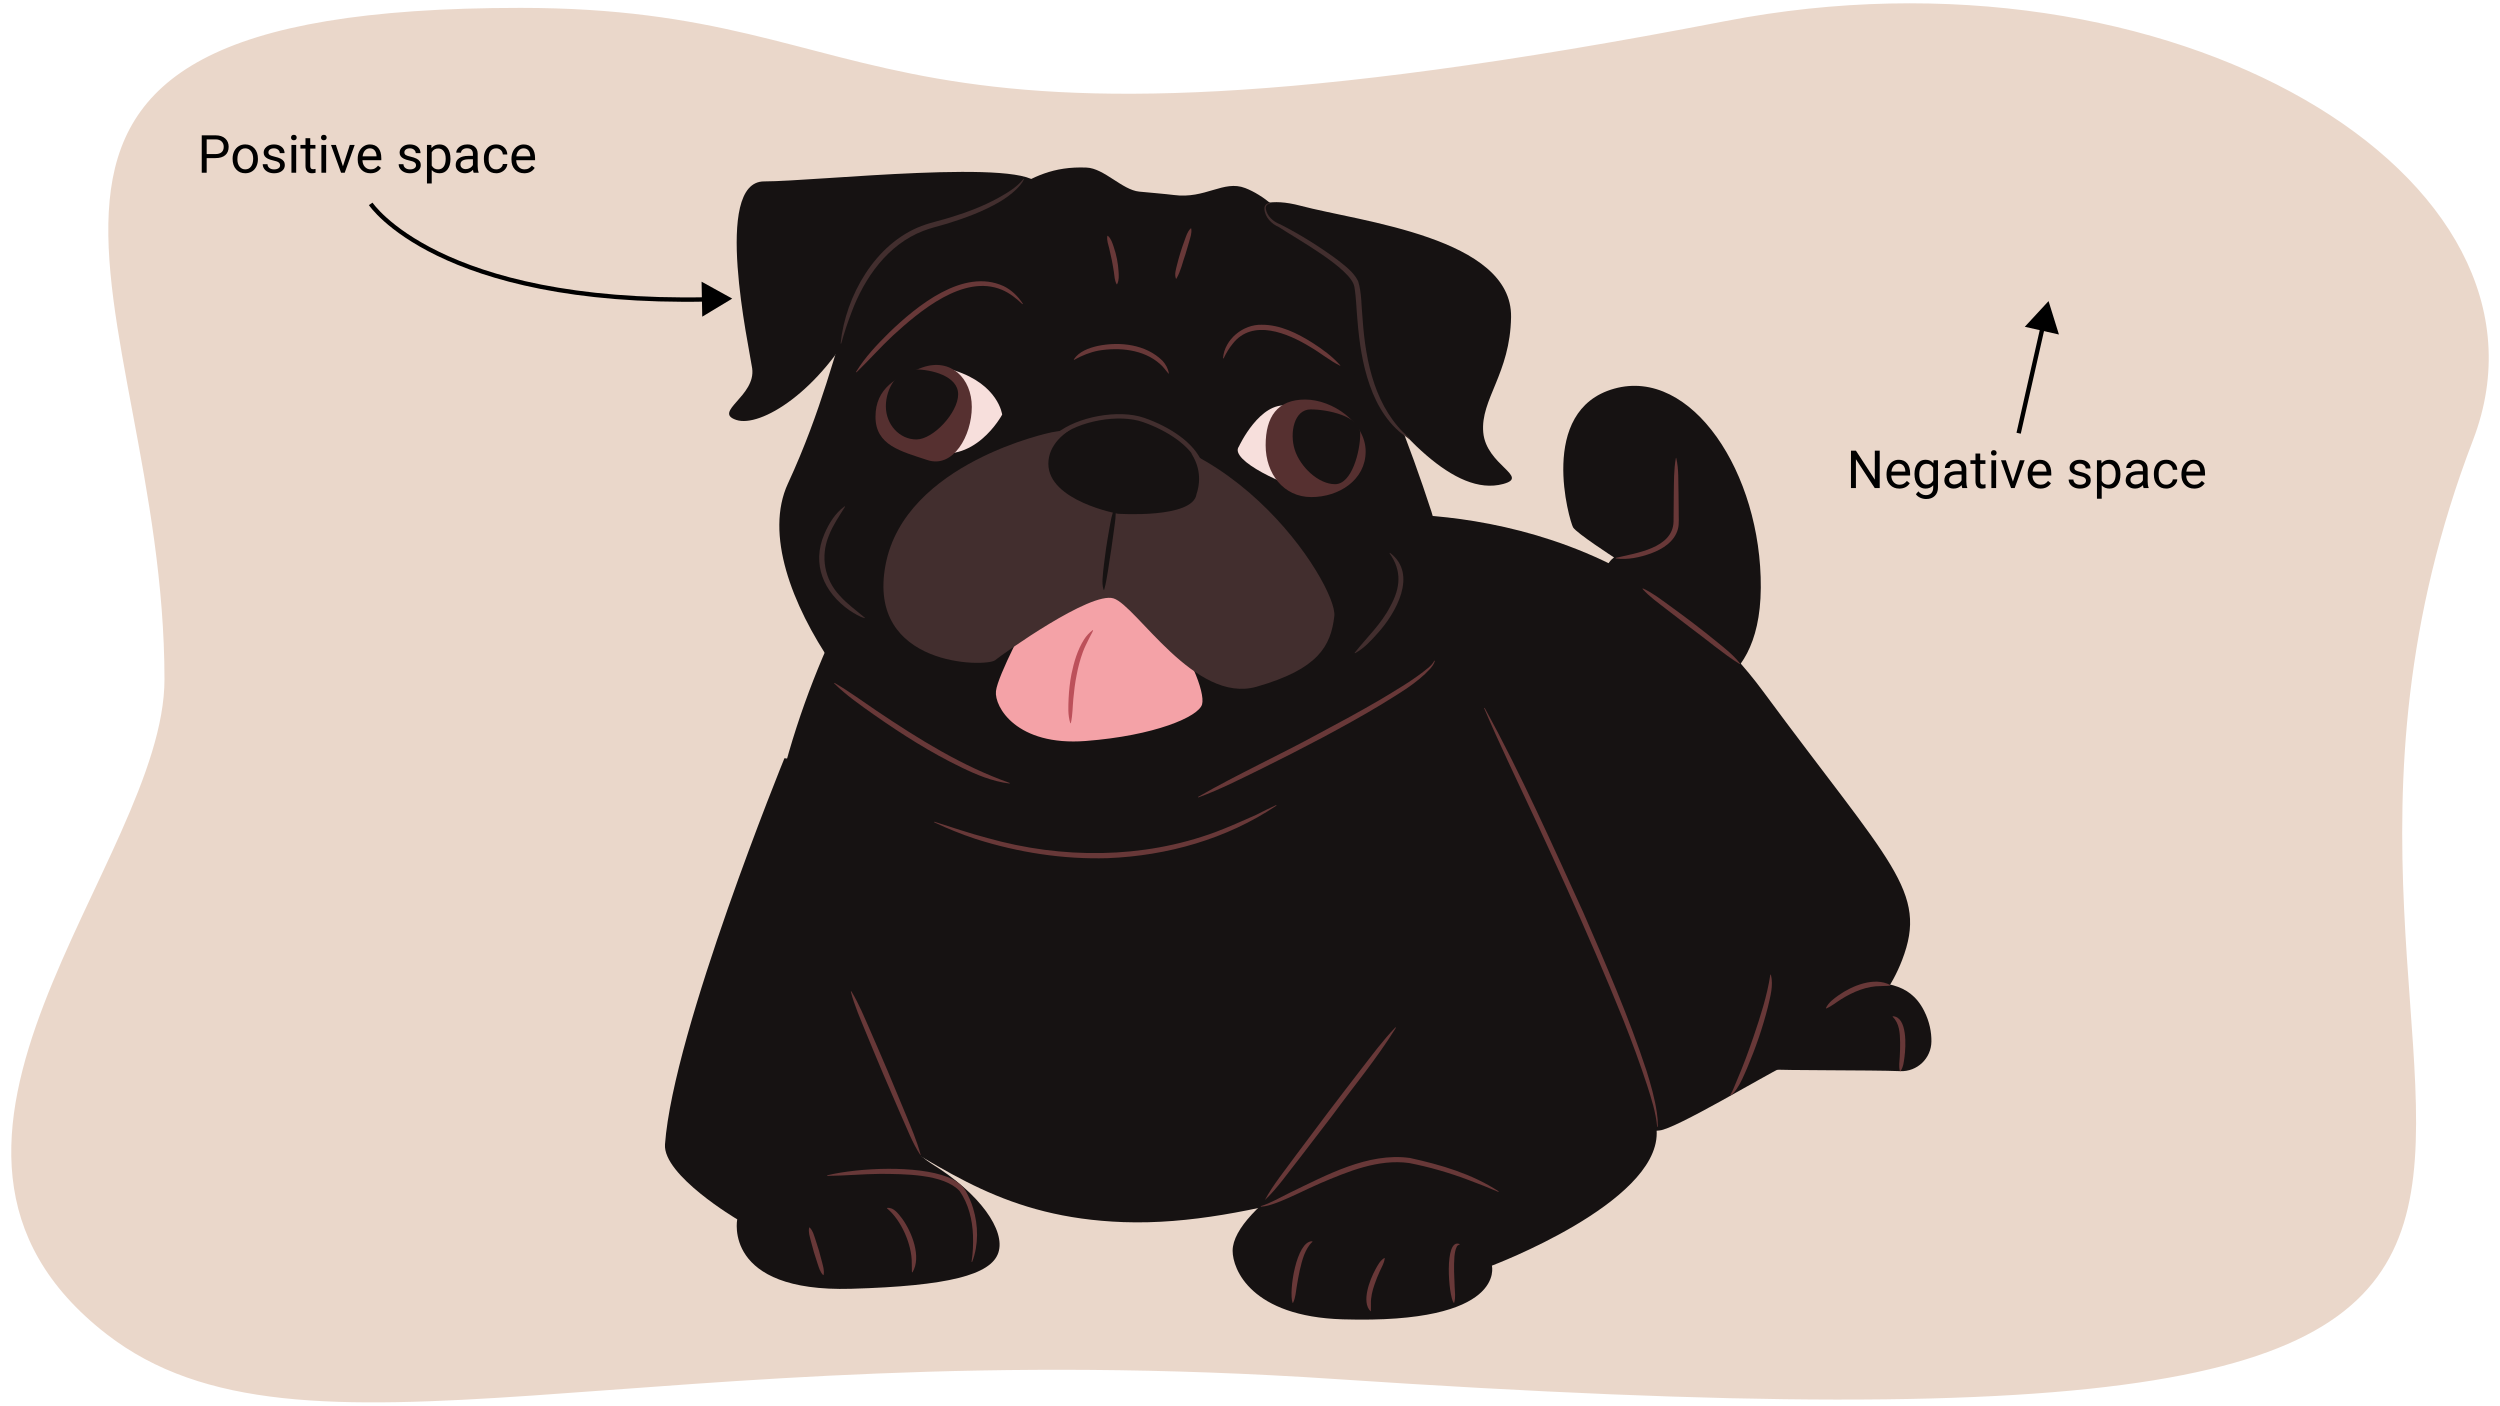
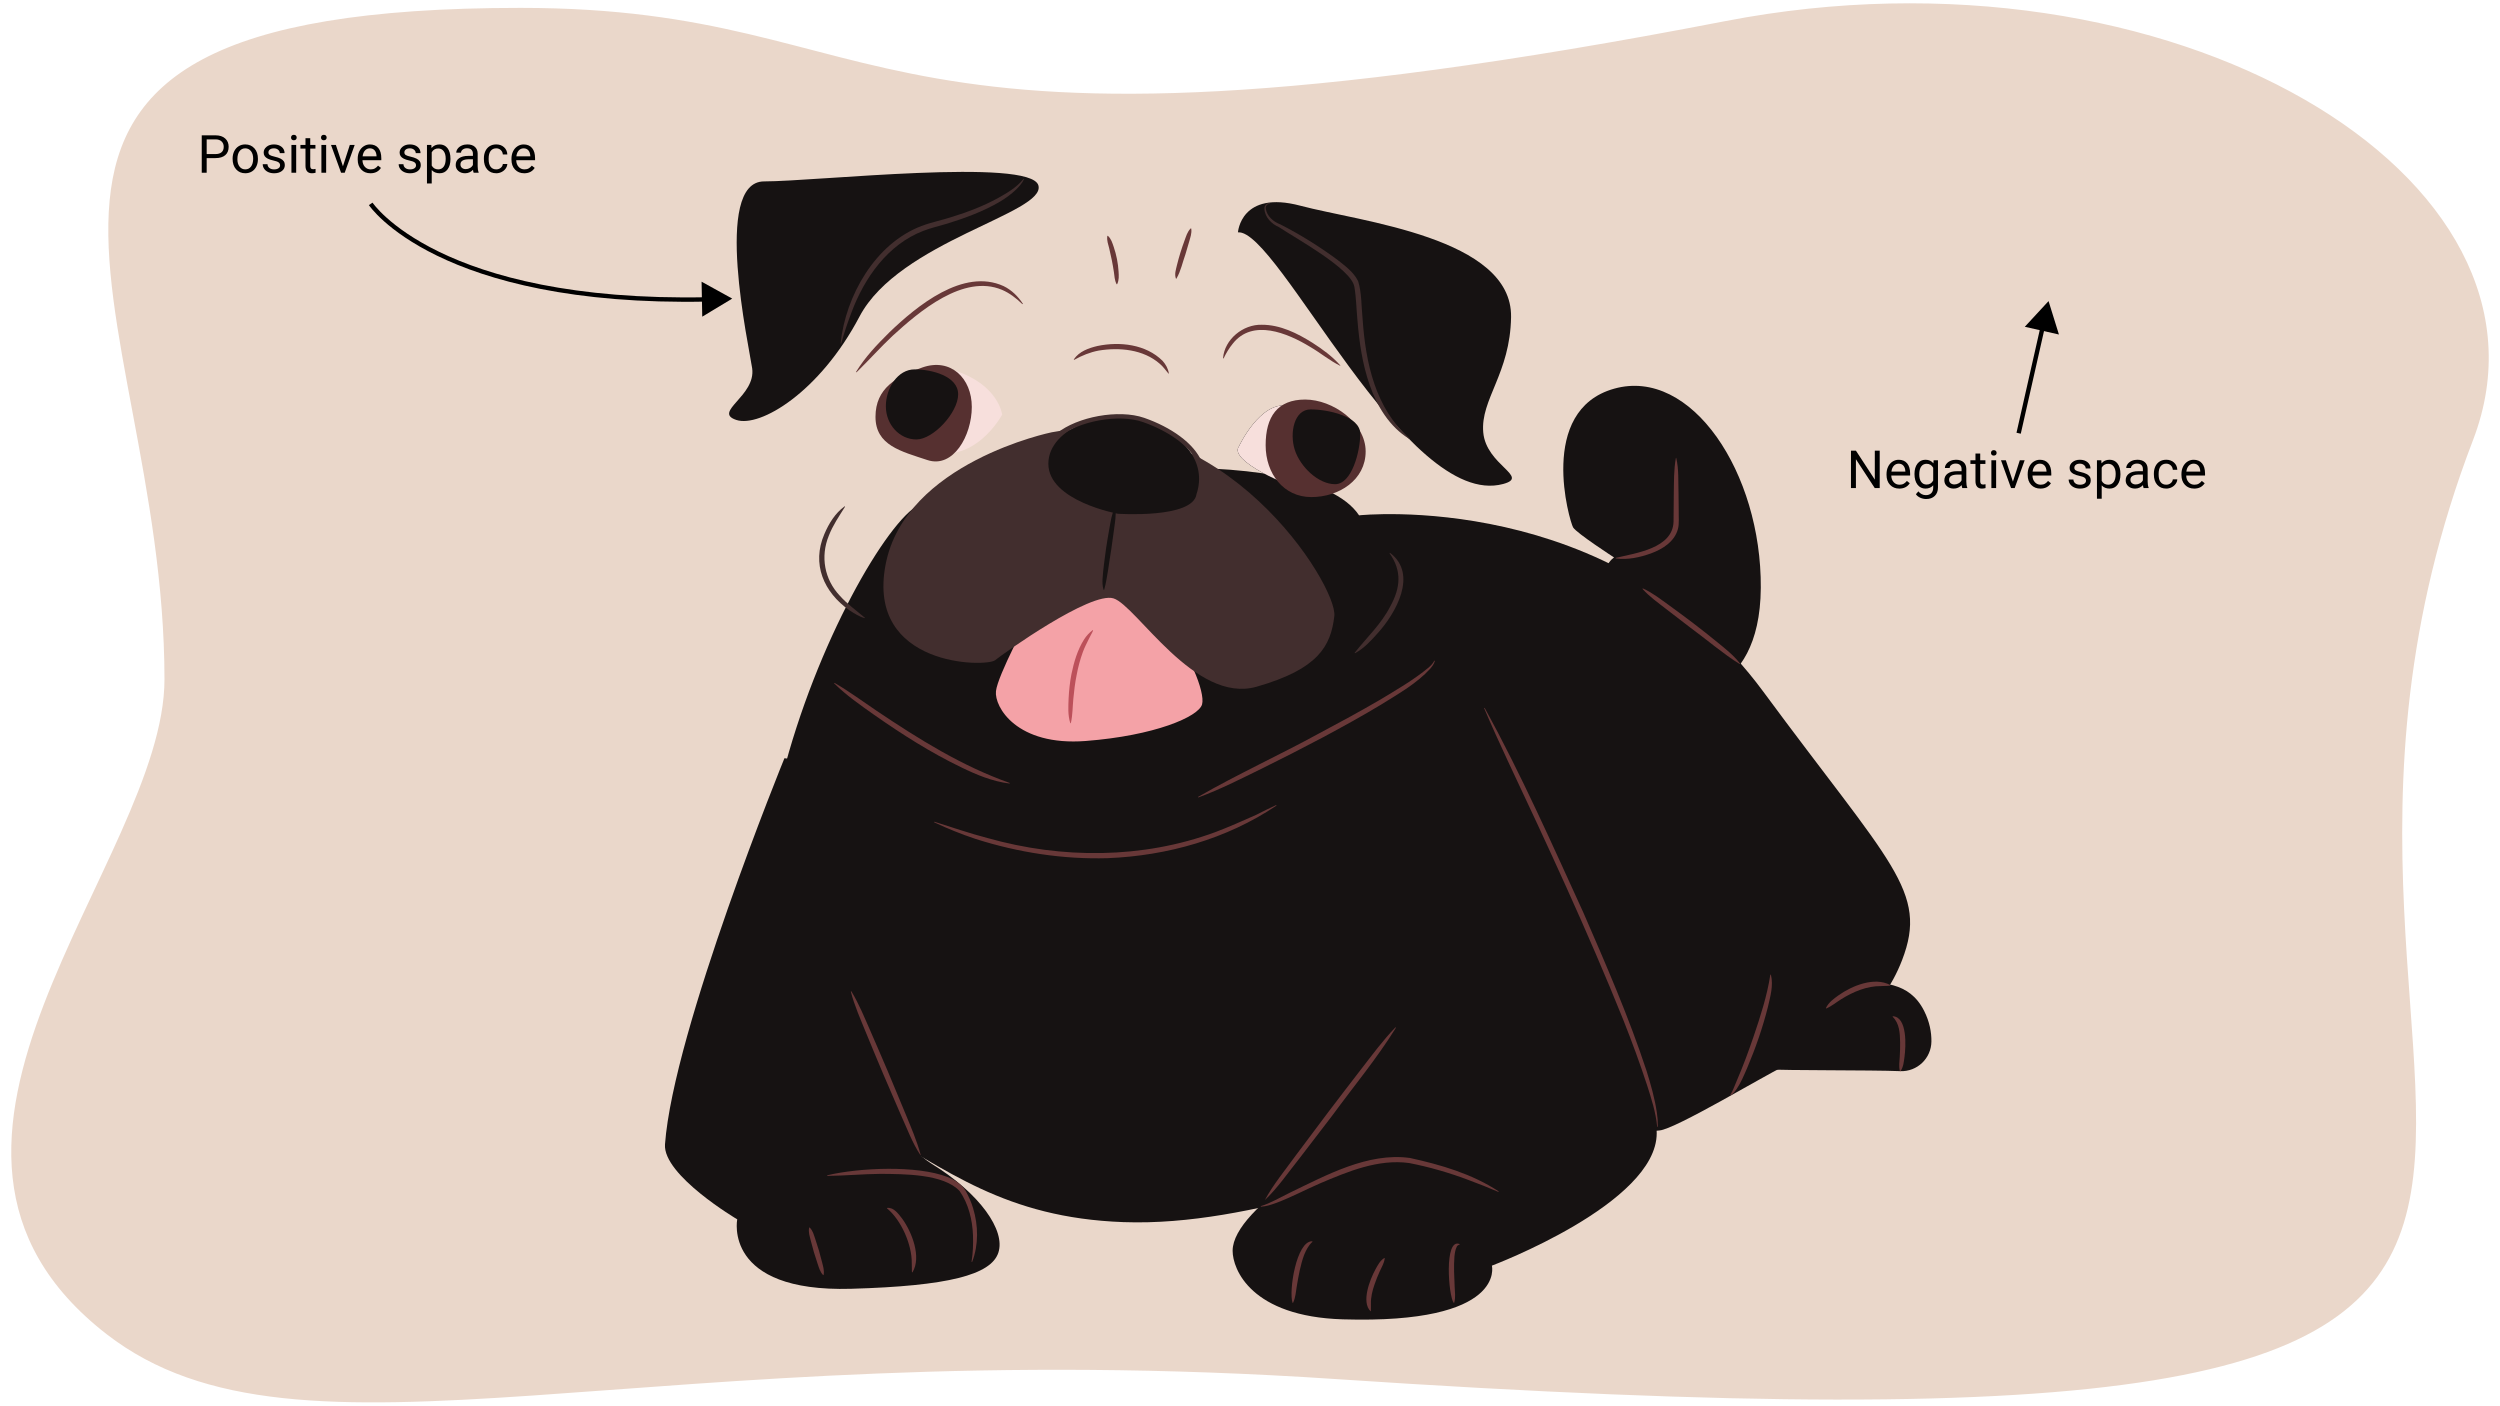
<svg xmlns="http://www.w3.org/2000/svg" id="a" width="1140" height="641" viewBox="0 0 1140 641">
  <path d="m1127.717,200.631c-127.326,331.958,216,477.474-518.626,428.224-317.281-21.271-472.061,48.094-560.463-20.463-111.411-86.4,26.374-215.388,26.374-298.624C75.001,135.851-45.822,3.592,237.343,3.592c176.978,0,146.893,83.927,549.321,6.05,203.721-39.424,387.071,71.014,341.053,190.989Z" fill="#ead7ca" />
-   <path d="m619.734,234.994s115.834-12.448,184.288,80.345c58.281,79.005,75.422,91.03,63.337,122.451-9.537,24.797-28.951,37.17-54.892,48.981-6.93,3.155-48.603,28.203-55.736,28.713-9.745.696-37.064,4.991-73.568,9.31-47.559,5.628-110.729,34.682-170.912,32.492-54.029-1.966-80.718-23.983-116.54-44.336-106.349-60.426-5.593-268.288,23.412-282.79,29.004-14.502,176.443-31.421,200.613,4.834Z" fill="#161212" />
-   <path d="m359.3,220.492c31.198-67.53,24.603-110.612,63.03-117.551,36.379-6.568,42.442-27.789,73.137-26.526,8.047.331,16.243,10.196,24.026,10.963,3.101.306,12.764,1.14,15.764,1.542,14.385,1.929,22.709-7,32.589-3.158,32.63,12.689,65.179,86.905,84.884,147.537,11.78,36.245-7.012,92.333-70.459,119.525-63.447,27.192-112.392,14.502-143.209,5.438-30.817-9.064-100.968-91.869-79.762-137.77Z" fill="#161212" />
+   <path d="m619.734,234.994s115.834-12.448,184.288,80.345c58.281,79.005,75.422,91.03,63.337,122.451-9.537,24.797-28.951,37.17-54.892,48.981-6.93,3.155-48.603,28.203-55.736,28.713-9.745.696-37.064,4.991-73.568,9.31-47.559,5.628-110.729,34.682-170.912,32.492-54.029-1.966-80.718-23.983-116.54-44.336-106.349-60.426-5.593-268.288,23.412-282.79,29.004-14.502,176.443-31.421,200.613,4.834" fill="#161212" />
  <path d="m342.985,167.922c-1.381-9.664-18.128-85.2,5.438-85.2s121.455-10.877,125.081,1.813c3.626,12.689-63.447,25.379-81.575,59.821-18.128,34.443-45.319,50.757-56.196,47.132-10.877-3.626,9.064-10.877,7.251-23.566Z" fill="#161212" />
  <path d="m564.504,105.956s1.274-19.4,28.466-12.149c27.192,7.251,96.641,14.507,96.077,50.757-.402,25.855-13.998,37.484-12.689,52.57,1.309,15.087,21.442,20.236,9.064,23.566-44.35,11.929-102.789-116.557-120.917-114.745Z" fill="#161212" />
  <path d="m469.073,281.723s-14.106,26.178-14.912,33.429c-.806,7.251,9.505,25.154,40.926,22.737,31.421-2.417,51.441-11.034,53.053-16.674,1.611-5.64-6.556-24.99-15.419-33.852s-7.251-31.421-49.146-15.308c-16.113,7.251-14.502,9.668-14.502,9.668Z" fill="#f4a2a7" />
  <path d="m401.397,187.46s13.696-24.976,33.838-18.531c20.142,6.445,21.753,20.142,21.753,20.142,0,0-12.891,24.17-34.644,16.113-21.753-8.057-20.948-17.725-20.948-17.725Z" fill="#f7dfdc" />
  <path d="m564.948,203.573s9.668-20.948,22.559-18.531c12.891,2.417,30.616,11.279,29.004,20.142-1.611,8.862-11.279,20.142-20.142,18.531s-36.255-13.696-31.421-20.142Z" />
  <path d="m564.948,203.573s9.668-20.948,22.559-18.531c12.891,2.417,30.616,11.279,29.004,20.142-1.611,8.862-11.279,20.142-20.142,18.531s-36.255-13.696-31.421-20.142Z" fill="#f7dfdc" />
  <path d="m479.547,197.128s-66.871,13.696-75.733,60.426,45.923,46.729,49.952,43.506c4.028-3.223,43.506-31.421,53.98-28.199s37.061,48.34,65.26,40.284c28.199-8.057,33.838-18.531,35.45-32.227,1.611-13.696-50.757-98.292-128.908-83.79Z" fill="#422e2e" />
  <path d="m509.716,234.268s-31.668-5.806-31.668-22.801c0-16.468,26.705-25.784,43.394-19.979,18.531,6.445,29.004,19.336,24.17,33.838-1.611,11.279-35.896,8.942-35.896,8.942Z" fill="#161212" />
  <path d="m763.829,317.48s38.741,2.982,39.095-49.436c.353-52.419-31.661-100.702-66.883-90.803-35.223,9.898-20.259,60.624-18.712,63.247,1.547,2.623,18.696,13.718,18.696,13.718,0,0-6.978,3.844-7.158,22.441-.18,18.597,34.962,40.834,34.962,40.834Z" fill="#161212" />
  <path d="m443.142,185.569c0,13.059-8.445,28.15-20.268,24.209-11.947-3.982-23.646-6.646-23.646-19.705s9.5-18.383,21.394-22.52c12.949-4.504,22.52,4.957,22.52,18.016Z" fill="#563030" />
  <path d="m622.737,205.837c0,13.059-12.179,20.831-24.772,20.831s-20.831-10.587-20.831-23.646,5.423-20.831,18.016-20.831,27.587,10.587,27.587,23.646Z" fill="#563030" />
  <path d="m383.319,156.553c2.258-21.645,15.776-45.493,36.897-53.503,4.74-1.794,9.583-2.696,14.34-4.286,7.044-2.159,13.977-4.876,20.439-8.391,4.206-2.348,8.627-4.909,11.666-8.717.044-.076.148-.104.219-.048.055.042.073.116.045.177-.826,1.749-2.124,3.155-3.45,4.526-2.277,2.167-4.859,4.084-7.553,5.675-7.591,4.469-15.88,7.476-24.253,10.067-3.421,1.022-7.356,1.924-10.6,3.211-16.206,6.183-26.935,21.44-32.812,37.272-1.756,4.593-3.325,9.275-4.648,14.061-.028.17-.314.131-.29-.044h0Z" fill="#422e2e" />
  <path d="m642.537,200.07c-8.84-5.378-14.565-14.748-17.902-24.349-3.435-9.691-4.846-19.905-5.667-30.008-.418-4.357-.604-10.769-1.385-14.953-1.421-8.322-27.043-22.241-34.328-27.159-3.414-1.457-6.509-4.554-6.693-8.414-.073-1.361.949-2.67,2.399-2.498.183.006.176.288,0,.294-1.213.022-1.902,1.038-1.752,2.186.456,3.385,3.498,6.004,6.578,7.122,9.081,4.653,17.728,10.02,25.948,16.087,3.546,2.834,7.534,5.645,9.588,9.881,1.63,5.133,1.466,11.943,2.027,17.262,1.359,19.701,5.749,40.779,21.362,54.313.134.104-.031.337-.175.236h0Z" fill="#422e2e" />
  <path d="m505.211,107.548c1.543,1.43,2.033,3.284,2.655,5.08,1.235,3.61,1.978,7.394,2.202,11.205.12,1.898.266,3.831-.627,5.718-.054.121-.239.123-.294,0-.936-1.859-.94-3.672-1.212-5.501-.269-1.82-.595-3.627-.95-5.428-.359-1.801-.759-3.595-1.196-5.387-.411-1.806-1.169-3.486-.856-5.594.016-.129.189-.188.279-.093h0Z" fill="#683838" />
  <path d="m543.213,104.263c.313,2.192-.449,4.024-.959,5.941-.532,1.909-1.091,3.809-1.678,5.698-1.345,3.729-2.088,7.67-4.11,11.116-.037.086-.14.141-.227.087-.809-2.154.017-4.234.435-6.163.482-1.938,1.006-3.859,1.598-5.757.591-1.899,1.236-3.779,1.923-5.645.708-1.858,1.178-3.796,2.741-5.369.09-.095.265-.039.279.093h0Z" fill="#683838" />
  <path d="m508.594,231.758c.47,3.243-.174,6.304-.554,9.408-.396,3.101-.857,6.191-1.293,9.284-.95,5.433-1.766,13.212-3.232,18.459-.028.133-.237.15-.277.013-.563-1.632-.519-3.226-.494-4.806.326-4.698.974-9.363,1.618-14.019.483-3.094.968-6.186,1.54-9.264.587-3.075.926-6.191,2.402-9.121.06-.13.275-.099.29.048h0Z" fill="#161212" />
  <path d="m390.382,169.546c4.101-6.724,9.549-12.411,15.098-17.922,12.571-12.101,33.777-29.582,52.177-21.154,3.67,1.785,6.608,4.718,8.744,7.999.044.068.025.16-.043.204-.059.038-.136.028-.185-.019-2.806-2.699-5.848-5.057-9.295-6.505-17.489-7.33-37.68,9.851-49.898,21.034-5.639,5.308-10.762,11.095-16.366,16.541-.109.125-.327-.037-.232-.18h0Z" fill="#683838" />
  <path d="m557.709,163.298c.67-8.535,9.098-15.447,17.658-15.208,8.413-.045,16.26,3.904,23.153,8.241,4.585,2.941,9.004,6.161,12.628,10.264.054.062.049.156-.013.21-4.851-2.369-9.106-5.981-13.743-8.65-10.263-6.264-26.204-12.923-35.235-1.46-1.639,1.983-2.996,4.249-4.168,6.681-.055.145-.307.082-.281-.077h0Z" fill="#683838" />
  <path d="m489.681,163.846c2.408-3.596,6.787-5.149,10.816-6.089,10.085-2.108,22.08-.781,29.661,6.812,1.434,1.596,2.51,3.57,2.83,5.664.013.082-.044.159-.126.171-1.327-1.542-2.488-3.28-4.019-4.532-7.439-6.548-18.44-7.573-27.903-5.997-3.95.759-7.505,2.224-11.056,4.183-.125.085-.294-.087-.203-.212h0Z" fill="#683838" />
  <path d="m581.995,367.402c-22.585,15.188-49.799,22.841-76.875,23.92-20.372.602-40.826-2.581-60.207-8.754-6.437-2.132-12.725-4.675-18.857-7.556-.163-.068-.059-.34.111-.272,7.975,2.513,16.05,5.307,24.147,7.409,33.855,9.583,70.722,9.547,103.887-2.705,5.658-2.128,13.093-5.384,18.557-7.843,2.992-1.539,6.019-3.025,9.095-4.454.15-.081.297.167.143.256h0Z" fill="#683838" />
  <path d="m789.069,499.198c1.109-1.634,2.104-4.644,2.945-6.492,2.871-6.641,5.377-13.453,7.71-20.306,3.081-9.112,6.067-18.318,7.531-27.835-.004-.157.255-.202.291-.036,1.2,4.905-.29,9.863-1.37,14.617-2.396,9.475-5.594,18.702-9.4,27.696-1.464,3.362-2.858,6.794-4.933,9.854-.735.993-1.44,2.072-2.611,2.748-.069.04-.156.016-.196-.053-.038-.071-.014-.136.033-.192h0Z" fill="#683838" />
  <path d="m736.856,254.374c9.243-2.216,25.804-4.346,26.279-16.374.018-3.136.067-9.83.115-13.03.097-5.345-.02-10.691.934-16.036.015-.081.092-.135.173-.121,1.247,5.222.867,10.817,1.055,16.157,0,0,.088,8.018.088,8.018-.083,2.481.314,5.902-.379,8.295-1.565,5.779-7.036,9.135-12.229,11.055-5.154,1.837-10.58,3.039-16.036,2.33-.162-.02-.17-.274,0-.294h0Z" fill="#683838" />
  <path d="m357.708,345.741s-50.67,124.14-54.47,176.077c-1.034,14.125,32.935,34.202,32.935,34.202,0,0-6.653,33.342,51.936,31.668,44.336-1.267,63.759-6.334,67.137-16.468,3.378-10.134-8.445-27.024-30.402-40.536-21.957-13.512-22.801-51.936-22.801-62.07s-15.201-119.073-15.201-119.073l-29.135-3.8Z" fill="#161212" />
  <path d="m673.548,320.406c1.689,11.823,81.916,164.254,81.916,196.344s-75.16,60.381-75.16,60.381c0,0,6.826,26.757-67.982,24.49-41.802-1.267-50.247-22.801-50.247-31.246,0-20.268,54.048-50.67,70.937-55.736,16.89-5.067-32.091-50.67-32.091-64.181s72.626-130.052,72.626-130.052Z" fill="#161212" />
  <path d="m841.131,446.695s1.622.106,4.271.385c12.281,1.292,25.096.078,32.042,13.971,2.506,5.012,3.319,9.745,3.283,13.837-.069,7.737-6.51,13.886-14.241,13.561-13.269-.558-53.909-.259-59.086-.834-7.6-.844,2.956-7.178,5.489-13.934,2.533-6.756,28.242-26.987,28.242-26.987Z" fill="#161212" />
  <path d="m575.027,549.954c3.894-1.082,9.22-4.188,12.922-5.969,16.67-8.007,35.854-18.61,54.991-15.95,14.099,3.094,28.235,7.211,40.393,15.191.147.093.008.339-.148.254-4.387-1.913-8.832-3.63-13.283-5.303-8.842-3.369-18.089-6.032-27.346-7.839-14.137-1.919-27.911,3.876-40.777,9.345-6.567,2.864-12.941,6.241-19.667,8.794-2.264.806-4.59,1.635-7.049,1.769-.167.015-.216-.263-.036-.291h0Z" fill="#683838" />
  <path d="m636.507,468.703c-8.666,14.01-19.221,26.634-28.925,39.909-4.982,6.529-9.959,13.062-14.991,19.554-5.119,6.388-9.936,13.529-15.83,19.081,3.878-7.192,9.315-13.721,14.121-20.377,4.892-6.598,9.837-13.155,14.778-19.715,4.98-6.531,9.95-13.069,14.982-19.56,5.045-6.481,9.883-13.12,15.63-19.069.109-.123.327.034.234.177h0Z" fill="#683838" />
  <path d="m388.245,452.09c3.538,5.82,6.026,12.085,8.753,18.249,2.712,6.17,5.354,12.37,8.006,18.566,2.607,6.215,5.219,12.427,7.769,18.667,2.556,6.236,5.251,12.414,7.04,18.976.021.079-.025.16-.104.182-3.716-5.6-6.113-12.192-8.91-18.32-2.711-6.171-5.36-12.368-8.014-18.562-2.61-6.214-5.229-12.423-7.778-18.663-2.534-6.246-5.308-12.39-7.031-18.979-.047-.152.19-.262.27-.115h0Z" fill="#683838" />
  <path d="m677.057,322.875c16.618,30.263,30.599,61.888,44.958,93.266,10.33,23.742,20.716,47.537,28.81,72.167,1.93,6.192,3.726,12.484,4.68,18.914,0,0,.385,3.236.385,3.236l.061,3.263c.002.081-.063.148-.144.149-.084.001-.15-.067-.15-.149-.583-6.413-2.599-12.612-4.542-18.72-3.334-10.223-7.075-20.307-11.044-30.314-15.97-39.679-34.433-79.315-52.677-118.067-3.638-7.824-7.214-15.673-10.599-23.614-.077-.158.182-.291.263-.13h0Z" fill="#683838" />
  <path d="m832.63,459.645c1.273-2.618,3.586-4.221,5.799-5.828,6.197-4.372,16.234-8.487,23.515-4.66.641.647-3.743.35-4.078.503-6.529-.091-12.75,2.552-18.236,5.958-2.301,1.42-4.263,3.125-6.798,4.237-.123.06-.27-.085-.202-.209h0Z" fill="#683838" />
  <path d="m866.342,488.422c-.585-2.331-.152-4.458-.048-6.647.114-2.179.22-4.353.163-6.507-.099-4.132-.26-8.528-3.367-11.582-.108-.084-.044-.277.093-.279,6.66.412,5.898,13.885,5.267,18.568-.313,2.215-.452,4.478-1.819,6.501-.074.112-.262.08-.289-.055h0Z" fill="#683838" />
  <path d="m749.217,268.352c4.337,1.965,7.986,4.87,11.78,7.575,3.784,2.72,7.509,5.519,11.229,8.328,3.692,2.845,7.366,5.716,10.975,8.674,3.604,2.952,7.31,5.835,10.216,9.609.097.119-.058.308-.195.219-6.935-4.221-15.814-11.764-22.459-16.585,0,0-11.063-8.511-11.063-8.511-3.664-2.872-7.49-5.521-10.656-9.072-.105-.109.031-.31.174-.237h0Z" fill="#683838" />
  <path d="m377.291,535.912c14.542-3.456,40.779-4.632,54.765.788,3.216,1.269,6.464,3.285,8.305,6.367,1.363,2.514,2.583,5.162,3.382,7.908,2.405,7.955,2.524,16.688-.42,24.394-.057.157-.314.094-.282-.075.636-4.002.786-8.03.644-12.004-.281-7.086-2.029-14.29-6.084-20.158-7.303-7.915-25.639-7.741-36.003-7.854-8.078.072-16.113.848-24.264.925-.165.014-.21-.255-.042-.291h0Z" fill="#683838" />
  <path d="m404.577,550.806c3.104-.328,5.227,2.893,6.905,5.024,4.337,6.025,8.807,17.354,4.637,24.3-.081.118-.281.065-.282-.084-.053-1.451-.045-2.781-.071-4.114.073-8.397-4.737-19.433-11.189-24.832-.141-.037-.15-.26,0-.294h0Z" fill="#683838" />
  <path d="m369.249,559.778c1.475,1.516,1.854,3.354,2.481,5.12.605,1.772,1.175,3.554,1.703,5.349.527,1.795,1,3.605,1.454,5.422.451,1.817,1.045,3.592.696,5.645-.019.13-.196.184-.282.083-1.405-1.537-1.866-3.351-2.471-5.123-.601-1.773-1.184-3.551-1.712-5.346-.527-1.795-1.014-3.601-1.464-5.419-.429-1.824-1.106-3.574-.686-5.648.022-.127.194-.179.282-.083h0Z" fill="#683838" />
  <path d="m589.374,594.015c-1.73-5.289,1.749-28.076,8.967-28,.145-.002.211.194.093.279-1.834,1.694-2.799,3.698-3.749,5.942-1.703,4.595-2.55,9.548-3.371,14.401-.422,2.468-.513,4.953-1.647,7.393-.051.127-.255.122-.293-.015h0Z" fill="#683838" />
  <path d="m631.445,573.836c-.318,2.311-1.462,4.054-2.313,5.99-.857,1.921-1.67,3.853-2.325,5.824-1.017,2.914-1.754,5.904-1.666,8.969l-.016,3.146c.001.088-.069.16-.157.161-4.333-4.236-.252-14.532,2.225-19.061,1.06-1.897,2-3.904,4.008-5.191.111-.075.273.029.244.163h0Z" fill="#683838" />
  <path d="m662.846,594.042c-2.322-3.043-4.425-29.591,2.708-26.765.116.072.083.257-.048.286-.609.146-.944.451-1.166.822-.72,1.405-.933,2.948-1.117,4.575-.365,4.59-.082,9.299.108,13.927.088,2.35.482,4.657-.194,7.115-.03.131-.226.163-.291.04h0Z" fill="#683838" />
  <path d="m380.599,311.423c6.707,3.889,12.856,8.486,19.243,12.77,19.087,12.805,38.741,25.111,60.503,32.805.162.041.119.322-.062.287-7.732-.96-15.03-3.996-21.985-7.395-13.935-6.71-27.034-15.058-39.684-23.915-6.288-4.47-12.665-8.849-18.195-14.32-.121-.11.037-.325.18-.232h0Z" fill="#683838" />
  <path d="m546.389,363.343c18.07-10.4,37.031-19.003,55.302-29.014,9.194-4.862,18.326-9.841,27.304-15.06,7.737-4.672,15.652-9.194,22.598-14.991.942-.863,1.858-1.787,2.398-2.929.061-.154.328-.066.274.099-.341,1.335-1.201,2.423-2.039,3.44-6.216,6.807-14.411,11.387-22.136,16.225-8.937,5.4-18.077,10.427-27.267,15.346-9.217,4.871-18.493,9.62-27.844,14.219-9.358,4.579-18.642,9.323-28.464,12.93-.155.065-.281-.183-.126-.265h0Z" fill="#683838" />
  <path d="m488.035,329.704c-1.152-3.676-.896-7.436-.753-11.154.183-3.726.577-7.452,1.29-11.136,1.141-5.489,2.747-11.078,5.791-15.861,1.005-1.612,2.344-3.012,3.842-4.179.065-.051.158-.039.209.026.039.051.039.114.012.167-.53,1.333-1.301,2.424-1.865,3.695-.99,1.99-2.048,4.045-2.801,6.131-1.202,3.312-2.203,7.02-2.821,10.476-.737,3.561-1.145,7.193-1.499,10.829-.346,3.649-.292,7.284-1.113,10.988-.021.145-.253.167-.293.017h0Z" fill="#bc505a" />
  <path d="m385.297,231.13c-2.7,4.306-5.545,8.451-7.364,13.173-3.892,9.512-1.993,19.923,5.045,27.37,3.318,3.746,7.436,6.653,11.384,10.005.064.052.073.145.022.209-2.482-.608-4.856-2.215-7.067-3.59-11.708-8.255-17.321-21.105-11.392-34.798,2.065-4.831,4.893-9.452,9.165-12.577.129-.095.308.074.208.208h0Z" fill="#422e2e" />
  <path d="m617.772,297.608c5.54-6.99,12.107-13.078,16.174-21.059,4.646-8.428,5.44-16.095-.268-24.199-.098-.121.081-.31.208-.208,12.804,9.676,2.577,27.554-5.747,36.699-3.019,3.381-6.121,6.762-10.178,8.991-.133.076-.294-.102-.189-.225h0Z" fill="#422e2e" />
  <path d="m482.456,198.436c9.089-7.446,27.696-10.875,38.986-6.948,11.924,4.148,22.368,11.383,25.688,19.58" fill="none" stroke="#422e2e" stroke-linecap="round" stroke-miterlimit="10" stroke-width="2" />
  <path d="m436.919,179.802c0,8.352-11.361,20.592-19.048,20.592s-13.92-6.77-13.92-15.122,5.449-16.836,13.137-16.836,19.832,3.014,19.832,11.366Z" fill="#161212" />
  <path d="m620.267,197.805c0,8.097-3.849,22.989-11.468,22.989s-15.903-7.892-18.393-15.701c-2.42-7.591-.358-18.404,7.26-18.404s22.601,3.019,22.601,11.116Z" fill="#161212" />
  <path d="m94.245,72.094v6.68h-2.25v-17.062h6.293c1.867,0,3.33.477,4.389,1.43s1.588,2.215,1.588,3.785c0,1.656-.518,2.932-1.553,3.826s-2.518,1.342-4.447,1.342h-4.02Zm0-1.84h4.043c1.203,0,2.125-.283,2.766-.852.641-.566.961-1.387.961-2.459,0-1.018-.32-1.831-.961-2.441s-1.52-.928-2.637-.951h-4.172v6.703Z" />
  <path d="m106.069,72.316c0-1.242.244-2.359.732-3.352s1.168-1.758,2.039-2.297,1.865-.809,2.982-.809c1.727,0,3.123.598,4.189,1.793s1.6,2.785,1.6,4.77v.152c0,1.234-.236,2.342-.709,3.322s-1.148,1.744-2.027,2.291-1.889.82-3.029.82c-1.719,0-3.111-.598-4.178-1.793s-1.6-2.777-1.6-4.746v-.152Zm2.18.258c0,1.406.326,2.535.979,3.387s1.525,1.277,2.619,1.277c1.102,0,1.977-.432,2.625-1.295s.973-2.072.973-3.627c0-1.391-.33-2.518-.99-3.381s-1.537-1.295-2.631-1.295c-1.07,0-1.934.426-2.59,1.277s-.984,2.07-.984,3.656Z" />
  <path d="m127.714,75.41c0-.586-.221-1.041-.662-1.365s-1.211-.604-2.309-.838-1.969-.516-2.613-.844-1.121-.719-1.43-1.172-.463-.992-.463-1.617c0-1.039.439-1.918,1.318-2.637s2.002-1.078,3.369-1.078c1.438,0,2.604.371,3.498,1.113s1.342,1.691,1.342,2.848h-2.18c0-.594-.252-1.105-.756-1.535s-1.139-.645-1.904-.645c-.789,0-1.406.172-1.852.516s-.668.793-.668,1.348c0,.523.207.918.621,1.184s1.162.52,2.244.762,1.959.531,2.631.867,1.17.74,1.494,1.213.486,1.049.486,1.729c0,1.133-.453,2.041-1.359,2.725s-2.082,1.025-3.527,1.025c-1.016,0-1.914-.18-2.695-.539s-1.393-.861-1.834-1.506-.662-1.342-.662-2.092h2.168c.039.727.33,1.303.873,1.729s1.26.639,2.15.639c.82,0,1.479-.166,1.975-.498s.744-.775.744-1.33Z" />
  <path d="m132.717,62.73c0-.352.107-.648.322-.891s.533-.363.955-.363.742.121.961.363.328.539.328.891-.109.645-.328.879-.539.352-.961.352-.74-.117-.955-.352-.322-.527-.322-.879Zm2.344,16.043h-2.168v-12.68h2.168v12.68Z" />
  <path d="m141.471,63.023v3.07h2.367v1.676h-2.367v7.873c0,.509.105.89.316,1.145.211.254.57.381,1.078.381.25,0,.594-.047,1.031-.141v1.748c-.57.154-1.125.232-1.664.232-.969,0-1.699-.293-2.191-.879s-.738-1.418-.738-2.496v-7.863h-2.309v-1.676h2.309v-3.07h2.168Z" />
  <path d="m146.381,62.73c0-.352.107-.648.322-.891s.533-.363.955-.363.742.121.961.363.328.539.328.891-.109.645-.328.879-.539.352-.961.352-.74-.117-.955-.352-.322-.527-.322-.879Zm2.344,16.043h-2.168v-12.68h2.168v12.68Z" />
  <path d="m156.378,75.832l3.141-9.738h2.215l-4.547,12.68h-1.652l-4.594-12.68h2.215l3.223,9.738Z" />
  <path d="m168.928,79.008c-1.719,0-3.117-.564-4.195-1.693s-1.617-2.639-1.617-4.529v-.398c0-1.258.24-2.381.721-3.369s1.152-1.762,2.016-2.32,1.799-.838,2.807-.838c1.648,0,2.93.543,3.844,1.629s1.371,2.641,1.371,4.664v.902h-8.59c.031,1.25.396,2.26,1.096,3.029s1.588,1.154,2.666,1.154c.766,0,1.414-.156,1.945-.469s.996-.727,1.395-1.242l1.324,1.031c-1.062,1.633-2.656,2.449-4.781,2.449Zm-.27-11.367c-.875,0-1.609.318-2.203.955s-.961,1.529-1.102,2.678h6.352v-.164c-.062-1.102-.359-1.955-.891-2.561s-1.25-.908-2.156-.908Z" />
  <path d="m189.706,75.41c0-.586-.221-1.041-.662-1.365s-1.211-.604-2.309-.838-1.969-.516-2.613-.844-1.121-.719-1.43-1.172-.463-.992-.463-1.617c0-1.039.439-1.918,1.318-2.637s2.002-1.078,3.369-1.078c1.438,0,2.604.371,3.498,1.113s1.342,1.691,1.342,2.848h-2.18c0-.594-.252-1.105-.756-1.535s-1.139-.645-1.904-.645c-.789,0-1.406.172-1.852.516s-.668.793-.668,1.348c0,.523.207.918.621,1.184s1.162.52,2.244.762,1.959.531,2.631.867,1.17.74,1.494,1.213.486,1.049.486,1.729c0,1.133-.453,2.041-1.359,2.725s-2.082,1.025-3.527,1.025c-1.016,0-1.914-.18-2.695-.539s-1.393-.861-1.834-1.506-.662-1.342-.662-2.092h2.168c.039.727.33,1.303.873,1.729s1.26.639,2.15.639c.82,0,1.479-.166,1.975-.498s.744-.775.744-1.33Z" />
  <path d="m205.409,72.574c0,1.93-.441,3.484-1.324,4.664s-2.078,1.77-3.586,1.77c-1.539,0-2.75-.488-3.633-1.465v6.105h-2.168v-17.555h1.98l.105,1.406c.883-1.094,2.109-1.641,3.68-1.641,1.523,0,2.729.574,3.615,1.723s1.33,2.746,1.33,4.793v.199Zm-2.168-.246c0-1.43-.305-2.559-.914-3.387s-1.445-1.242-2.508-1.242c-1.312,0-2.297.582-2.953,1.746v6.059c.648,1.156,1.641,1.734,2.977,1.734,1.039,0,1.865-.412,2.479-1.236s.92-2.049.92-3.674Z" />
  <path d="m215.991,78.773c-.125-.25-.227-.695-.305-1.336-1.008,1.047-2.211,1.57-3.609,1.57-1.25,0-2.275-.354-3.076-1.061s-1.201-1.604-1.201-2.689c0-1.32.502-2.346,1.506-3.076s2.416-1.096,4.236-1.096h2.109v-.996c0-.758-.227-1.361-.68-1.811s-1.121-.674-2.004-.674c-.773,0-1.422.195-1.945.586s-.785.863-.785,1.418h-2.18c0-.633.225-1.244.674-1.834s1.059-1.057,1.828-1.4,1.615-.516,2.537-.516c1.461,0,2.605.365,3.434,1.096s1.258,1.736,1.289,3.018v5.836c0,1.164.148,2.09.445,2.777v.188h-2.273Zm-3.598-1.652c.68,0,1.324-.176,1.934-.527s1.051-.809,1.324-1.371v-2.602h-1.699c-2.656,0-3.984.777-3.984,2.332,0,.68.227,1.211.68,1.594s1.035.574,1.746.574Z" />
  <path d="m226.303,77.238c.773,0,1.449-.234,2.027-.703s.898-1.055.961-1.758h2.051c-.039.727-.289,1.418-.75,2.074s-1.076,1.18-1.846,1.57-1.584.586-2.443.586c-1.727,0-3.1-.576-4.119-1.729s-1.529-2.729-1.529-4.729v-.363c0-1.234.227-2.332.68-3.293s1.104-1.707,1.951-2.238,1.85-.797,3.006-.797c1.422,0,2.604.426,3.545,1.277s1.443,1.957,1.506,3.316h-2.051c-.062-.82-.373-1.494-.932-2.021s-1.248-.791-2.068-.791c-1.102,0-1.955.396-2.561,1.189s-.908,1.939-.908,3.439v.41c0,1.461.301,2.586.902,3.375s1.461,1.184,2.578,1.184Z" />
  <path d="m239.042,79.008c-1.719,0-3.117-.564-4.195-1.693s-1.617-2.639-1.617-4.529v-.398c0-1.258.24-2.381.721-3.369s1.152-1.762,2.016-2.32,1.799-.838,2.807-.838c1.648,0,2.93.543,3.844,1.629s1.371,2.641,1.371,4.664v.902h-8.59c.031,1.25.396,2.26,1.096,3.029s1.588,1.154,2.666,1.154c.766,0,1.414-.156,1.945-.469s.996-.727,1.395-1.242l1.324,1.031c-1.062,1.633-2.656,2.449-4.781,2.449Zm-.27-11.367c-.875,0-1.609.318-2.203.955s-.961,1.529-1.102,2.678h6.352v-.164c-.062-1.102-.359-1.955-.891-2.561s-1.25-.908-2.156-.908Z" />
  <path d="m857.15,222.562h-2.262l-8.59-13.148v13.148h-2.262v-17.062h2.262l8.613,13.207v-13.207h2.238v17.062Z" />
  <path d="m866.068,222.797c-1.719,0-3.117-.564-4.195-1.693s-1.617-2.639-1.617-4.529v-.398c0-1.258.24-2.381.721-3.369s1.152-1.762,2.016-2.32,1.799-.838,2.807-.838c1.648,0,2.93.543,3.844,1.629s1.371,2.641,1.371,4.664v.902h-8.59c.031,1.25.396,2.26,1.096,3.029s1.588,1.154,2.666,1.154c.766,0,1.414-.156,1.945-.469s.996-.727,1.395-1.242l1.324,1.031c-1.062,1.633-2.656,2.449-4.781,2.449Zm-.27-11.367c-.875,0-1.609.318-2.203.955s-.961,1.529-1.102,2.678h6.352v-.164c-.062-1.102-.359-1.955-.891-2.561s-1.25-.908-2.156-.908Z" />
  <path d="m873.005,216.117c0-1.977.457-3.549,1.371-4.717s2.125-1.752,3.633-1.752c1.547,0,2.754.547,3.621,1.641l.105-1.406h1.98v12.375c0,1.641-.486,2.934-1.459,3.879s-2.279,1.418-3.92,1.418c-.914,0-1.809-.195-2.684-.586s-1.543-.926-2.004-1.605l1.125-1.301c.93,1.148,2.066,1.723,3.41,1.723,1.055,0,1.877-.297,2.467-.891s.885-1.43.885-2.508v-1.09c-.867,1-2.051,1.5-3.551,1.5-1.484,0-2.686-.598-3.604-1.793s-1.377-2.824-1.377-4.887Zm2.18.246c0,1.43.293,2.553.879,3.369s1.406,1.225,2.461,1.225c1.367,0,2.371-.621,3.012-1.863v-5.789c-.664-1.211-1.66-1.816-2.988-1.816-1.055,0-1.879.41-2.473,1.23s-.891,2.035-.891,3.645Z" />
  <path d="m894.814,222.562c-.125-.25-.227-.695-.305-1.336-1.008,1.047-2.211,1.57-3.609,1.57-1.25,0-2.275-.354-3.076-1.061s-1.201-1.604-1.201-2.689c0-1.32.502-2.346,1.506-3.076s2.416-1.096,4.236-1.096h2.109v-.996c0-.758-.227-1.361-.68-1.811s-1.121-.674-2.004-.674c-.773,0-1.422.195-1.945.586s-.785.863-.785,1.418h-2.18c0-.633.225-1.244.674-1.834s1.059-1.057,1.828-1.4,1.615-.516,2.537-.516c1.461,0,2.605.365,3.434,1.096s1.258,1.736,1.289,3.018v5.836c0,1.164.148,2.09.445,2.777v.188h-2.273Zm-3.598-1.652c.68,0,1.324-.176,1.934-.527s1.051-.809,1.324-1.371v-2.602h-1.699c-2.656,0-3.984.777-3.984,2.332,0,.68.227,1.211.68,1.594s1.035.574,1.746.574Z" />
  <path d="m902.982,206.812v3.07h2.367v1.676h-2.367v7.873c0,.509.105.89.316,1.145.211.254.57.381,1.078.381.25,0,.594-.047,1.031-.141v1.748c-.57.154-1.125.232-1.664.232-.969,0-1.699-.293-2.191-.879s-.738-1.418-.738-2.496v-7.863h-2.309v-1.676h2.309v-3.07h2.168Z" />
  <path d="m907.892,206.519c0-.352.107-.648.322-.891s.533-.363.955-.363.742.121.961.363.328.539.328.891-.109.645-.328.879-.539.352-.961.352-.74-.117-.955-.352-.322-.527-.322-.879Zm2.344,16.043h-2.168v-12.68h2.168v12.68Z" />
  <path d="m917.888,219.621l3.141-9.738h2.215l-4.547,12.68h-1.652l-4.594-12.68h2.215l3.223,9.738Z" />
  <path d="m930.439,222.797c-1.719,0-3.117-.564-4.195-1.693s-1.617-2.639-1.617-4.529v-.398c0-1.258.24-2.381.721-3.369s1.152-1.762,2.016-2.32,1.799-.838,2.807-.838c1.648,0,2.93.543,3.844,1.629s1.371,2.641,1.371,4.664v.902h-8.59c.031,1.25.396,2.26,1.096,3.029s1.588,1.154,2.666,1.154c.766,0,1.414-.156,1.945-.469s.996-.727,1.395-1.242l1.324,1.031c-1.062,1.633-2.656,2.449-4.781,2.449Zm-.27-11.367c-.875,0-1.609.318-2.203.955s-.961,1.529-1.102,2.678h6.352v-.164c-.062-1.102-.359-1.955-.891-2.561s-1.25-.908-2.156-.908Z" />
  <path d="m951.216,219.199c0-.586-.221-1.041-.662-1.365s-1.211-.604-2.309-.838-1.969-.516-2.613-.844-1.121-.719-1.43-1.172-.463-.992-.463-1.617c0-1.039.439-1.918,1.318-2.637s2.002-1.078,3.369-1.078c1.438,0,2.604.371,3.498,1.113s1.342,1.691,1.342,2.848h-2.18c0-.594-.252-1.105-.756-1.535s-1.139-.645-1.904-.645c-.789,0-1.406.172-1.852.516s-.668.793-.668,1.348c0,.523.207.918.621,1.184s1.162.52,2.244.762,1.959.531,2.631.867,1.17.74,1.494,1.213.486,1.049.486,1.729c0,1.133-.453,2.041-1.359,2.725s-2.082,1.025-3.527,1.025c-1.016,0-1.914-.18-2.695-.539s-1.393-.861-1.834-1.506-.662-1.342-.662-2.092h2.168c.039.727.33,1.303.873,1.729s1.26.639,2.15.639c.82,0,1.479-.166,1.975-.498s.744-.775.744-1.33Z" />
  <path d="m966.92,216.363c0,1.93-.441,3.484-1.324,4.664s-2.078,1.77-3.586,1.77c-1.539,0-2.75-.488-3.633-1.465v6.105h-2.168v-17.555h1.98l.105,1.406c.883-1.094,2.109-1.641,3.68-1.641,1.523,0,2.729.574,3.615,1.723s1.33,2.746,1.33,4.793v.199Zm-2.168-.246c0-1.43-.305-2.559-.914-3.387s-1.445-1.242-2.508-1.242c-1.312,0-2.297.582-2.953,1.746v6.059c.648,1.156,1.641,1.734,2.977,1.734,1.039,0,1.865-.412,2.479-1.236s.92-2.049.92-3.674Z" />
  <path d="m977.502,222.562c-.125-.25-.227-.695-.305-1.336-1.008,1.047-2.211,1.57-3.609,1.57-1.25,0-2.275-.354-3.076-1.061s-1.201-1.604-1.201-2.689c0-1.32.502-2.346,1.506-3.076s2.416-1.096,4.236-1.096h2.109v-.996c0-.758-.227-1.361-.68-1.811s-1.121-.674-2.004-.674c-.773,0-1.422.195-1.945.586s-.785.863-.785,1.418h-2.18c0-.633.225-1.244.674-1.834s1.059-1.057,1.828-1.4,1.615-.516,2.537-.516c1.461,0,2.605.365,3.434,1.096s1.258,1.736,1.289,3.018v5.836c0,1.164.148,2.09.445,2.777v.188h-2.273Zm-3.598-1.652c.68,0,1.324-.176,1.934-.527s1.051-.809,1.324-1.371v-2.602h-1.699c-2.656,0-3.984.777-3.984,2.332,0,.68.227,1.211.68,1.594s1.035.574,1.746.574Z" />
  <path d="m987.814,221.027c.773,0,1.449-.234,2.027-.703s.898-1.055.961-1.758h2.051c-.039.727-.289,1.418-.75,2.074s-1.076,1.18-1.846,1.57-1.584.586-2.443.586c-1.727,0-3.1-.576-4.119-1.729s-1.529-2.729-1.529-4.729v-.363c0-1.234.227-2.332.68-3.293s1.104-1.707,1.951-2.238,1.85-.797,3.006-.797c1.422,0,2.604.426,3.545,1.277s1.443,1.957,1.506,3.316h-2.051c-.062-.82-.373-1.494-.932-2.021s-1.248-.791-2.068-.791c-1.102,0-1.955.396-2.561,1.189s-.908,1.939-.908,3.439v.41c0,1.461.301,2.586.902,3.375s1.461,1.184,2.578,1.184Z" />
  <path d="m1000.552,222.797c-1.719,0-3.117-.564-4.195-1.693s-1.617-2.639-1.617-4.529v-.398c0-1.258.24-2.381.721-3.369s1.152-1.762,2.016-2.32,1.799-.838,2.807-.838c1.648,0,2.93.543,3.844,1.629s1.371,2.641,1.371,4.664v.902h-8.59c.031,1.25.396,2.26,1.096,3.029s1.588,1.154,2.666,1.154c.766,0,1.414-.156,1.945-.469s.996-.727,1.395-1.242l1.324,1.031c-1.062,1.633-2.656,2.449-4.781,2.449Zm-.27-11.367c-.875,0-1.609.318-2.203.955s-.961,1.529-1.102,2.678h6.352v-.164c-.062-1.102-.359-1.955-.891-2.561s-1.25-.908-2.156-.908Z" />
  <path d="m169.046,92.963s30.578,46.037,153.366,43.564" fill="none" stroke="#000" stroke-miterlimit="10" stroke-width="2" />
  <polygon points="320.226 144.403 333.888 136.163 319.922 128.45 320.226 144.403" />
  <line x1="920.498" y1="197.552" x2="931.605" y2="148.498" fill="none" stroke="#000" stroke-miterlimit="10" stroke-width="2" />
  <polygon points="938.87 152.536 934.14 137.299 923.308 149.013 938.87 152.536" />
</svg>